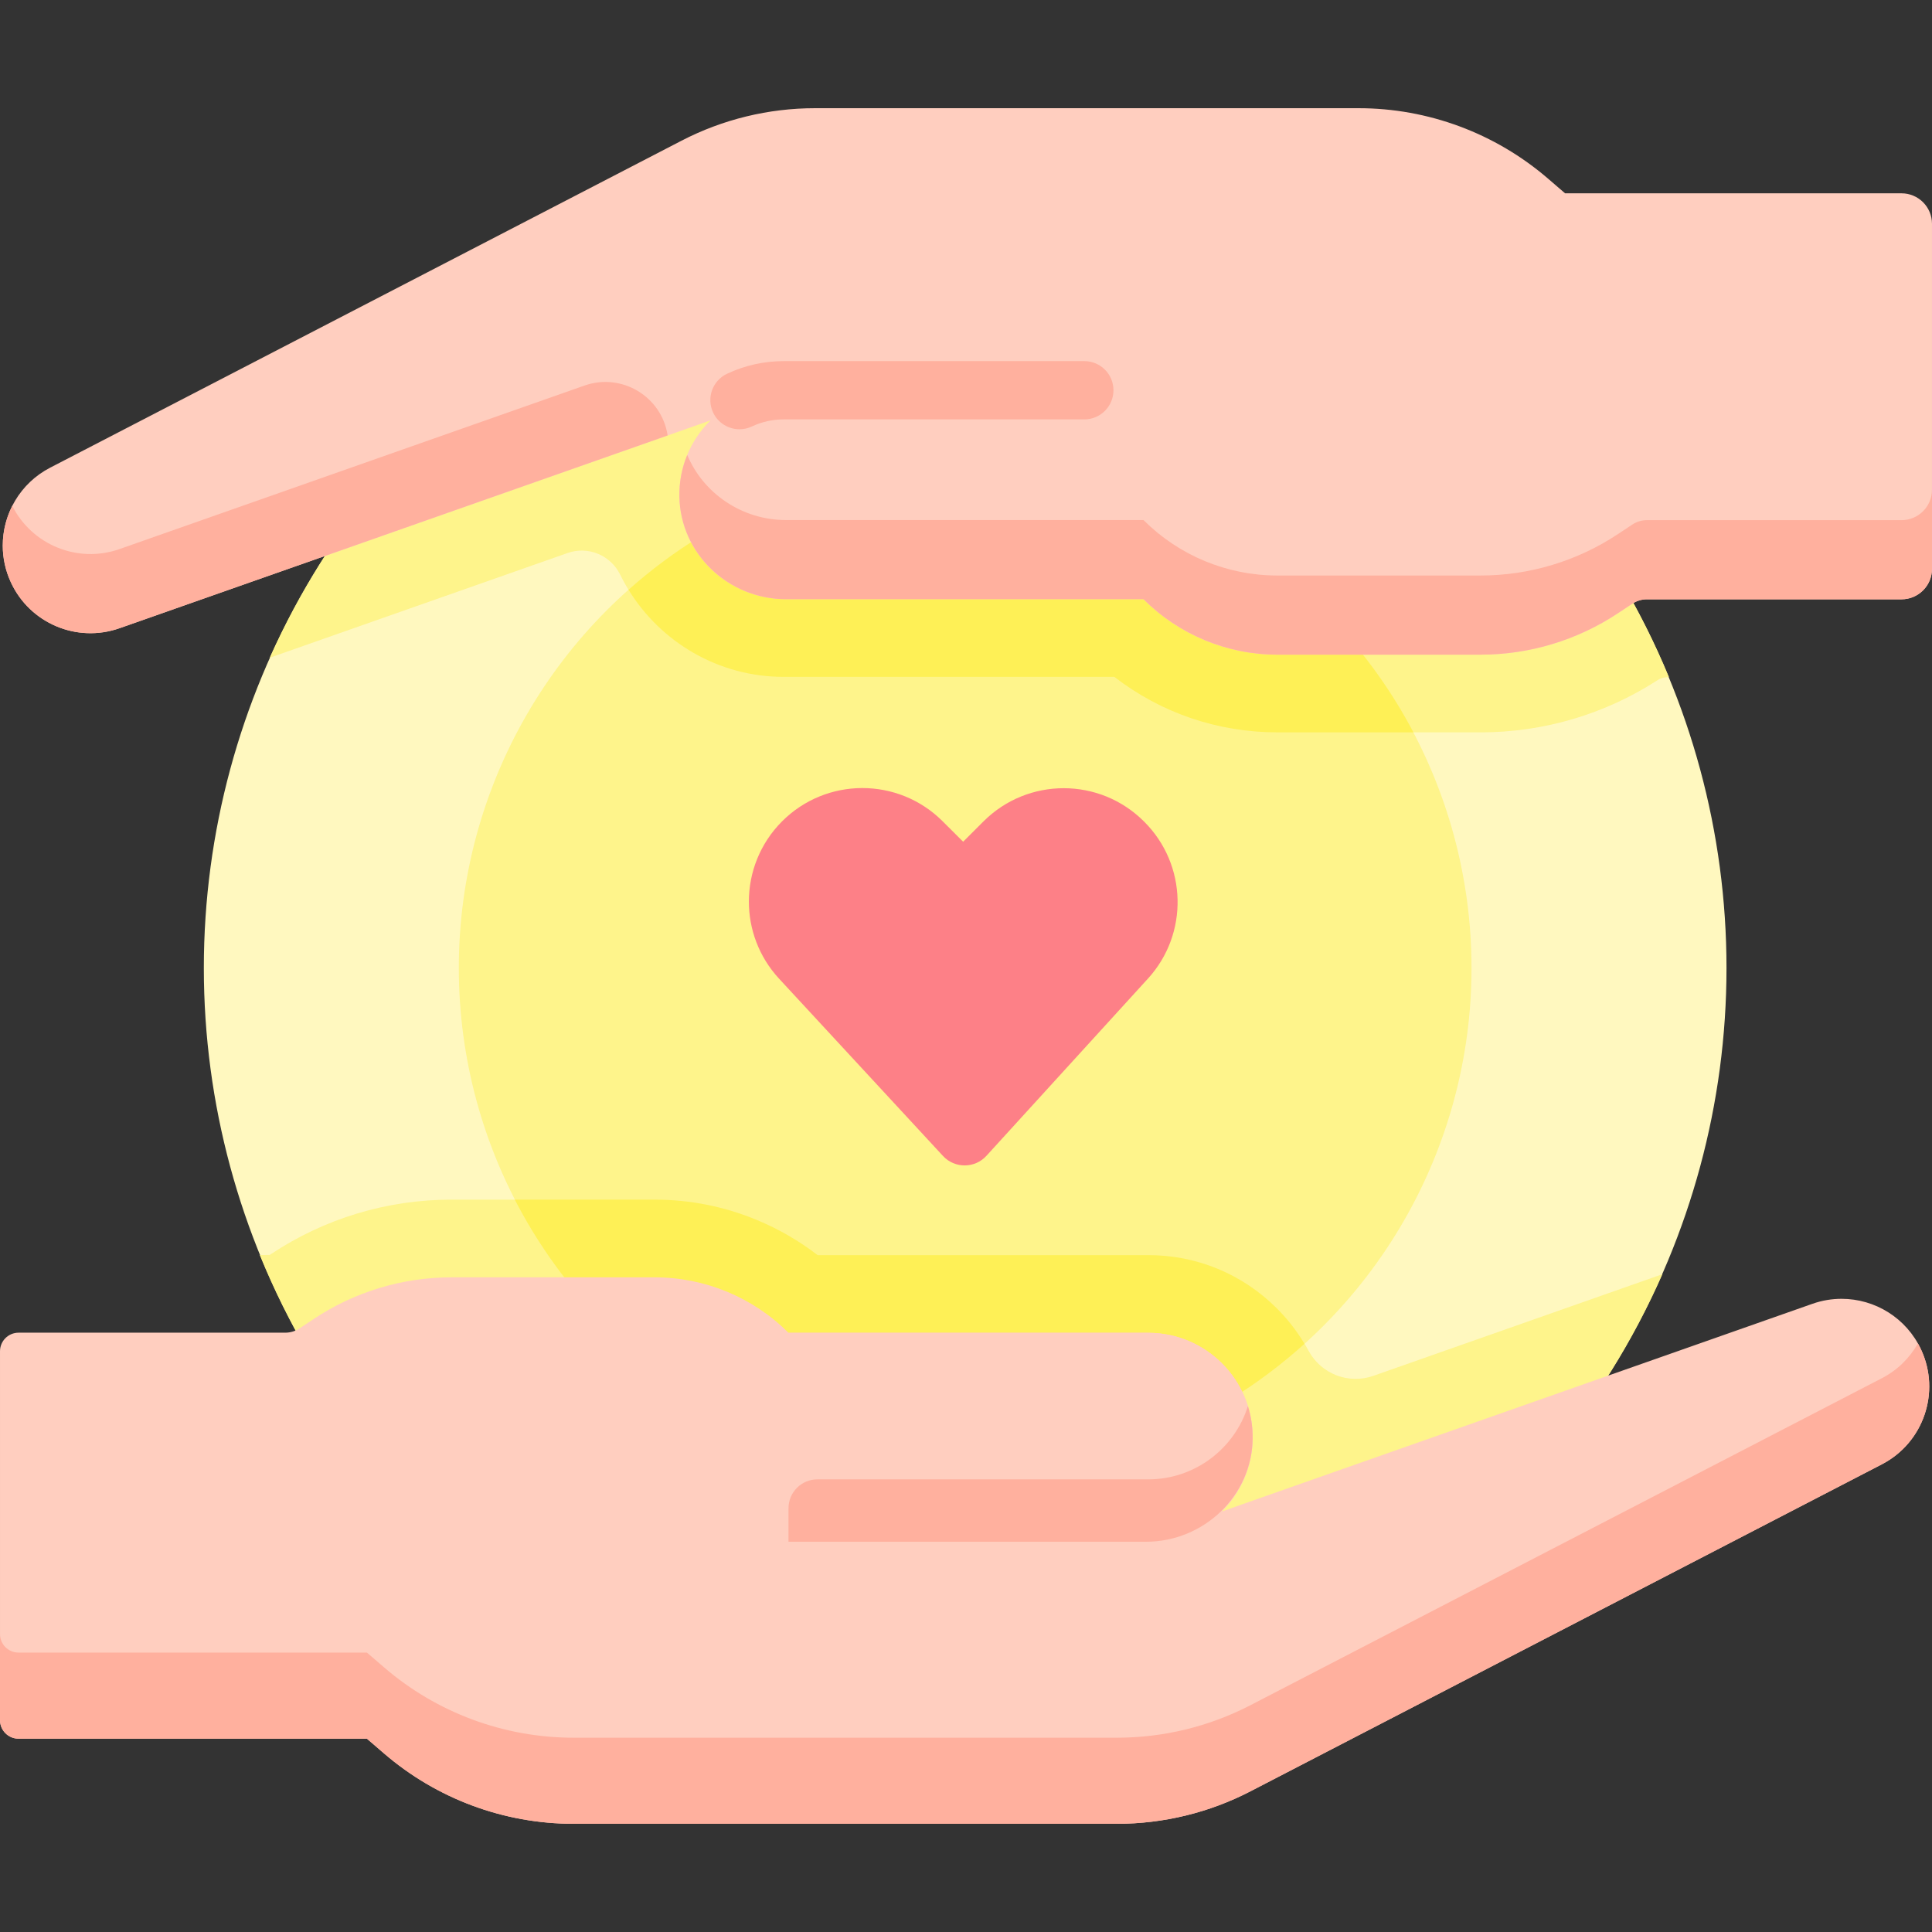
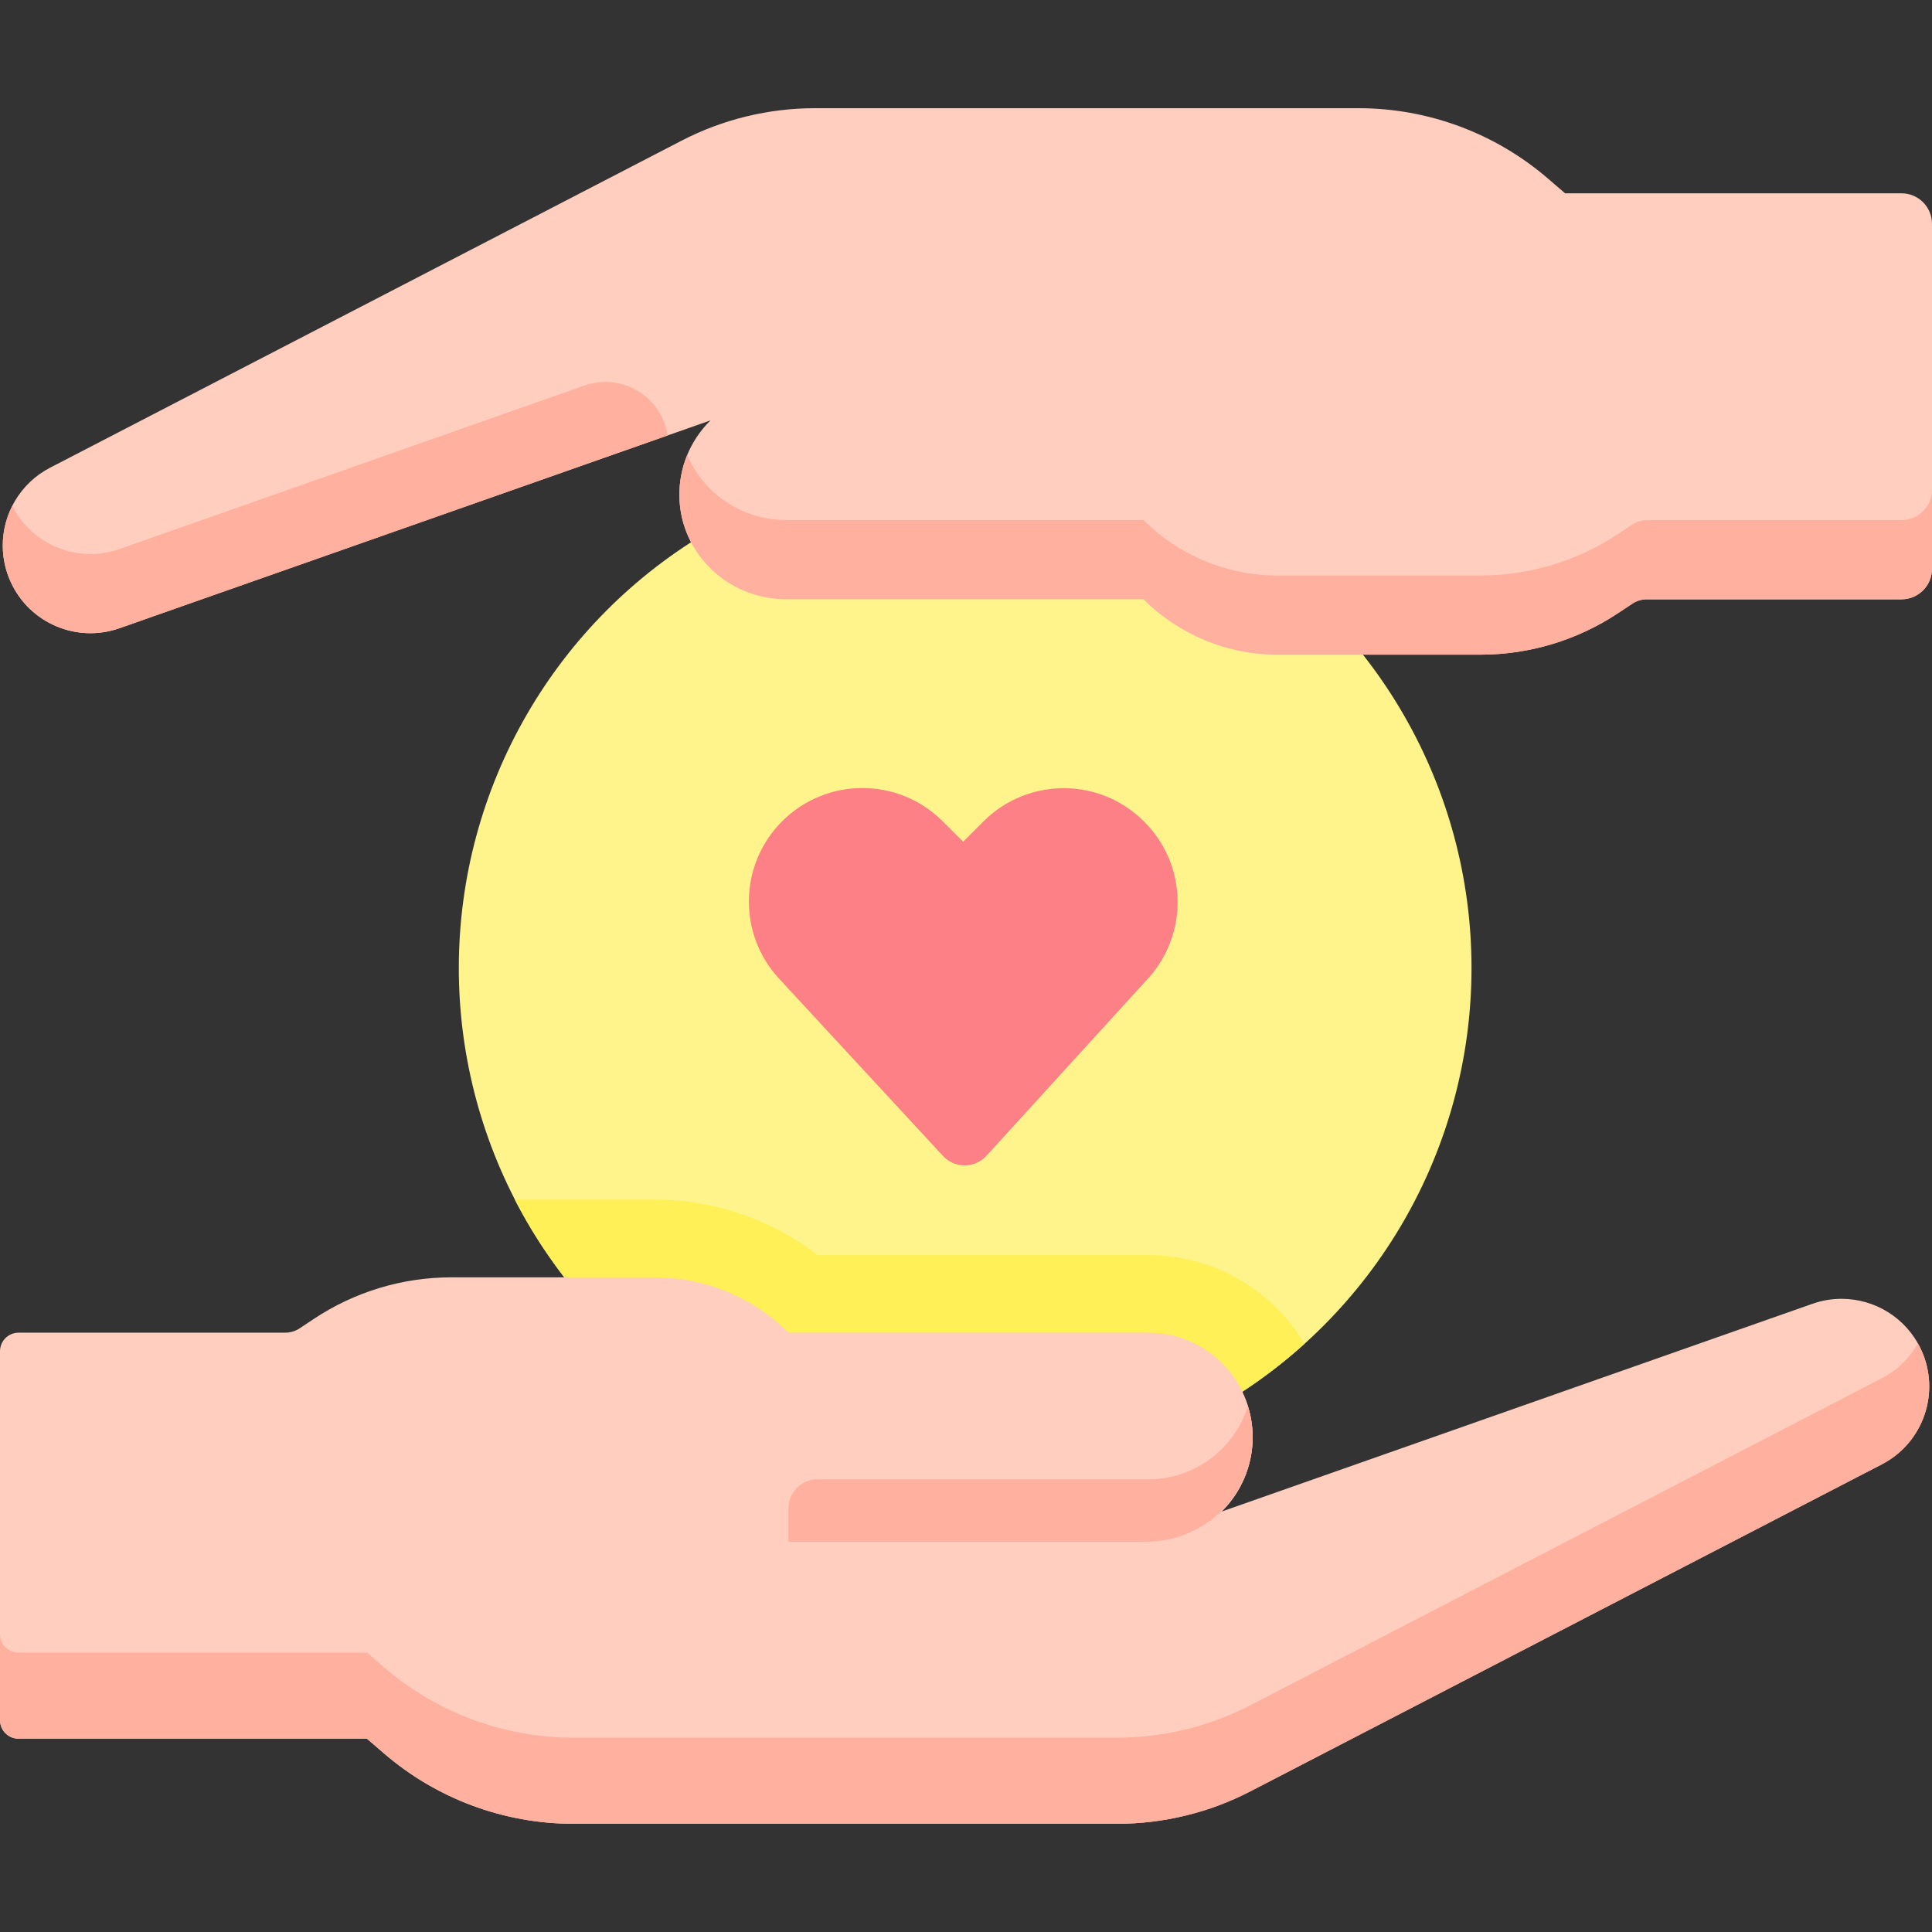
<svg xmlns="http://www.w3.org/2000/svg" id="Capa_1" height="512" viewBox="0 0 497.32 497.32" width="512">
  <rect x="0" y="0" width="497.32" height="497.32" fill="#333333" stroke="none" />
  <g>
    <g>
-       <circle cx="248.445" cy="249.17" fill="#fff8bf" r="195.975" />
-       <path d="m248.445 53.195c-79.792 0-148.448 47.69-179.02 116.118l76.695-26.968c5.271-1.854 11.06.564 13.52 5.581 7.635 15.57 23.652 26.315 42.131 26.315h85.083c11.965 9.262 26.577 14.28 41.967 14.28h52.27c16.278 0 32.054-4.666 45.672-13.493.542-.351 1.155-.577 1.796-.649l1.036-.117c-29.421-71.071-99.446-121.067-181.15-121.067z" fill="#fef48b" />
      <circle cx="248.445" cy="249.17" fill="#fef48b" r="130.34" />
-       <path d="m248.445 118.83c-33.269 0-63.621 12.471-86.652 32.985 8.255 13.438 23.084 22.424 39.978 22.424h85.083c11.965 9.262 26.577 14.28 41.967 14.28h35.013c-21.825-41.434-65.304-69.689-115.389-69.689z" fill="#fef056" />
      <path d="m253.93 297.51 41.58-45.62c10.51-11.53 10.1-29.3-.94-40.34l-.1-.1c-11.41-11.41-29.91-11.41-41.32 0l-5.22 5.22-5.32-5.3c-11.42-11.37-29.89-11.35-41.28.04-5.7 5.7-8.56 13.18-8.56 20.67 0 7.1 2.58 14.22 7.76 19.83l42.2 45.64c3.02 3.27 8.2 3.26 11.2-.04z" fill="#fd8087" />
      <g>
        <g id="XMLID_206_">
          <g>
            <path d="m182.88 108.23-.01-.01-152.1 53.49c-10.98 3.86-23.09-1.25-27.97-11.81-1.42-3.06-2.09-6.28-2.09-9.46 0-8.18 4.47-16.05 12.19-20.05l162.53-84.17c10.62-5.5 22.41-8.37 34.37-8.37h139.89c17.9 0 35.21 6.43 48.77 18.11l4.41 3.8h24.76 61.838c4.337 0 7.852 3.515 7.852 7.852v88.806c0 4.337-3.515 7.852-7.852 7.852h-65.548c-1.33 0-2.63.39-3.74 1.13l-3.65 2.42c-10.5 6.98-22.83 10.7-35.44 10.7h-52.27c-12.93 0-25.33-5.13-34.47-14.28h-92.043c-14.73 0-27.132-11.621-27.422-26.347-.151-7.645 2.886-14.575 7.875-19.553.04-.04.08-.08.12-.11z" fill="#ffcebf" />
            <path d="m489.468 133.896h-65.548c-1.33 0-2.63.39-3.74 1.13l-3.65 2.42c-10.5 6.98-22.83 10.7-35.44 10.7h-52.27c-12.93 0-25.33-5.13-34.47-14.28h-92.043c-11.334 0-21.284-6.885-25.404-16.767-1.369 3.314-2.093 6.964-2.018 10.793.29 14.727 12.692 26.347 27.422 26.347h92.043c9.14 9.15 21.54 14.28 34.47 14.28h52.27c12.61 0 24.94-3.72 35.44-10.7l3.65-2.42c1.11-.74 2.41-1.13 3.74-1.13h65.548c4.336 0 7.852-3.515 7.852-7.852v-20.374c0 4.338-3.515 7.853-7.852 7.853z" fill="#ffb09e" />
-             <path d="m248.445 445.146c80.189 0 149.135-48.173 179.477-117.15l-74.398 26.162c-6.386 2.246-13.453-.484-16.672-6.44-2.14-3.959-4.867-7.625-8.135-10.887-8.851-8.868-20.629-13.752-33.167-13.752h-85.091c-4.767-3.678-10.001-6.707-15.639-9.045-8.379-3.475-17.234-5.235-26.32-5.235h-52.27c-16.606 0-32.689 4.856-46.493 14.032l-.329.218-2.534.006c29.171 71.611 99.476 122.091 181.571 122.091z" fill="#fef48b" />
            <path d="m328.717 336.832c-8.851-8.868-20.629-13.752-33.167-13.752h-85.091c-4.767-3.678-10.001-6.707-15.639-9.045-8.379-3.475-17.234-5.235-26.32-5.235h-35.982c21.644 41.993 65.43 70.711 115.927 70.711 33.603 0 64.233-12.719 87.347-33.602-1.961-3.266-4.314-6.321-7.075-9.077z" fill="#fef056" />
            <path d="m314.44 389.09.01.01 152.1-53.49c2.47-.87 5-1.28 7.49-1.28 8.58 0 16.7 4.91 20.48 13.09 5.07 10.96.61 23.96-10.1 29.51l-162.53 84.17c-10.62 5.5-22.41 8.37-34.37 8.37h-139.89c-17.9 0-35.21-6.43-48.77-18.11l-4.41-3.8h-89.67c-2.64 0-4.78-2.14-4.78-4.78v-94.95c0-2.64 2.14-4.78 4.78-4.78h68.62c1.33 0 2.63-.39 3.74-1.13l3.65-2.42c10.5-6.98 22.83-10.7 35.44-10.7h52.27c6.46 0 12.8 1.28 18.66 3.71s11.24 5.99 15.81 10.57h92.58c7.43 0 14.15 3.01 19.01 7.88 4.87 4.86 7.88 11.58 7.88 19.01 0 7.48-3.06 14.26-8 19.12z" fill="#ffcebf" />
            <g>
              <path d="m493.694 345.813c-2.085 3.705-5.233 6.861-9.274 8.955l-162.53 84.17c-10.62 5.5-22.41 8.37-34.37 8.37h-139.89c-17.9 0-35.21-6.43-48.77-18.11l-4.41-3.8h-89.67c-2.64 0-4.78-2.14-4.78-4.78v22.162c0 2.64 2.14 4.78 4.78 4.78h89.67l4.41 3.8c13.56 11.68 30.87 18.11 48.77 18.11h139.89c11.96 0 23.75-2.87 34.37-8.37l162.53-84.17c10.71-5.55 15.17-18.55 10.1-29.51-.255-.552-.533-1.086-.826-1.607z" fill="#ffb09e" />
            </g>
          </g>
        </g>
      </g>
    </g>
    <path d="m295.55 396.864c14.853 0 26.894-12.041 26.894-26.894 0-14.853-12.041-26.893-26.894-26.893h-92.58v53.787z" fill="#ffcebf" />
    <path d="m171.859 112.093c-1.535-10.043-11.822-16.216-21.406-12.846l-119.683 42.089c-10.733 3.773-22.528-1.04-27.611-11.122-1.598 3.153-2.448 6.659-2.448 10.225 0 3.18.67 6.4 2.09 9.46 4.88 10.56 16.99 15.67 27.97 11.81z" fill="#ffb09e" />
    <g>
-       <path d="m190.354 110.496c-2.817 0-5.517-1.595-6.794-4.314-1.761-3.749-.148-8.216 3.602-9.977 4.591-2.156 9.506-3.249 14.608-3.249h77.348c4.143 0 7.5 3.357 7.5 7.5s-3.357 7.5-7.5 7.5h-77.348c-2.882 0-5.651.614-8.233 1.827-1.03.483-2.115.713-3.183.713z" fill="#ffb09e" />
-     </g>
+       </g>
    <path d="m295.55 380.806h-85.144c-4.107 0-7.436 3.329-7.436 7.436v8.622h92.011c14.875 0 27.363-11.835 27.462-26.71.019-2.863-.41-5.621-1.219-8.213-3.416 10.931-13.618 18.865-25.674 18.865z" fill="#ffb09e" />
  </g>
</svg>